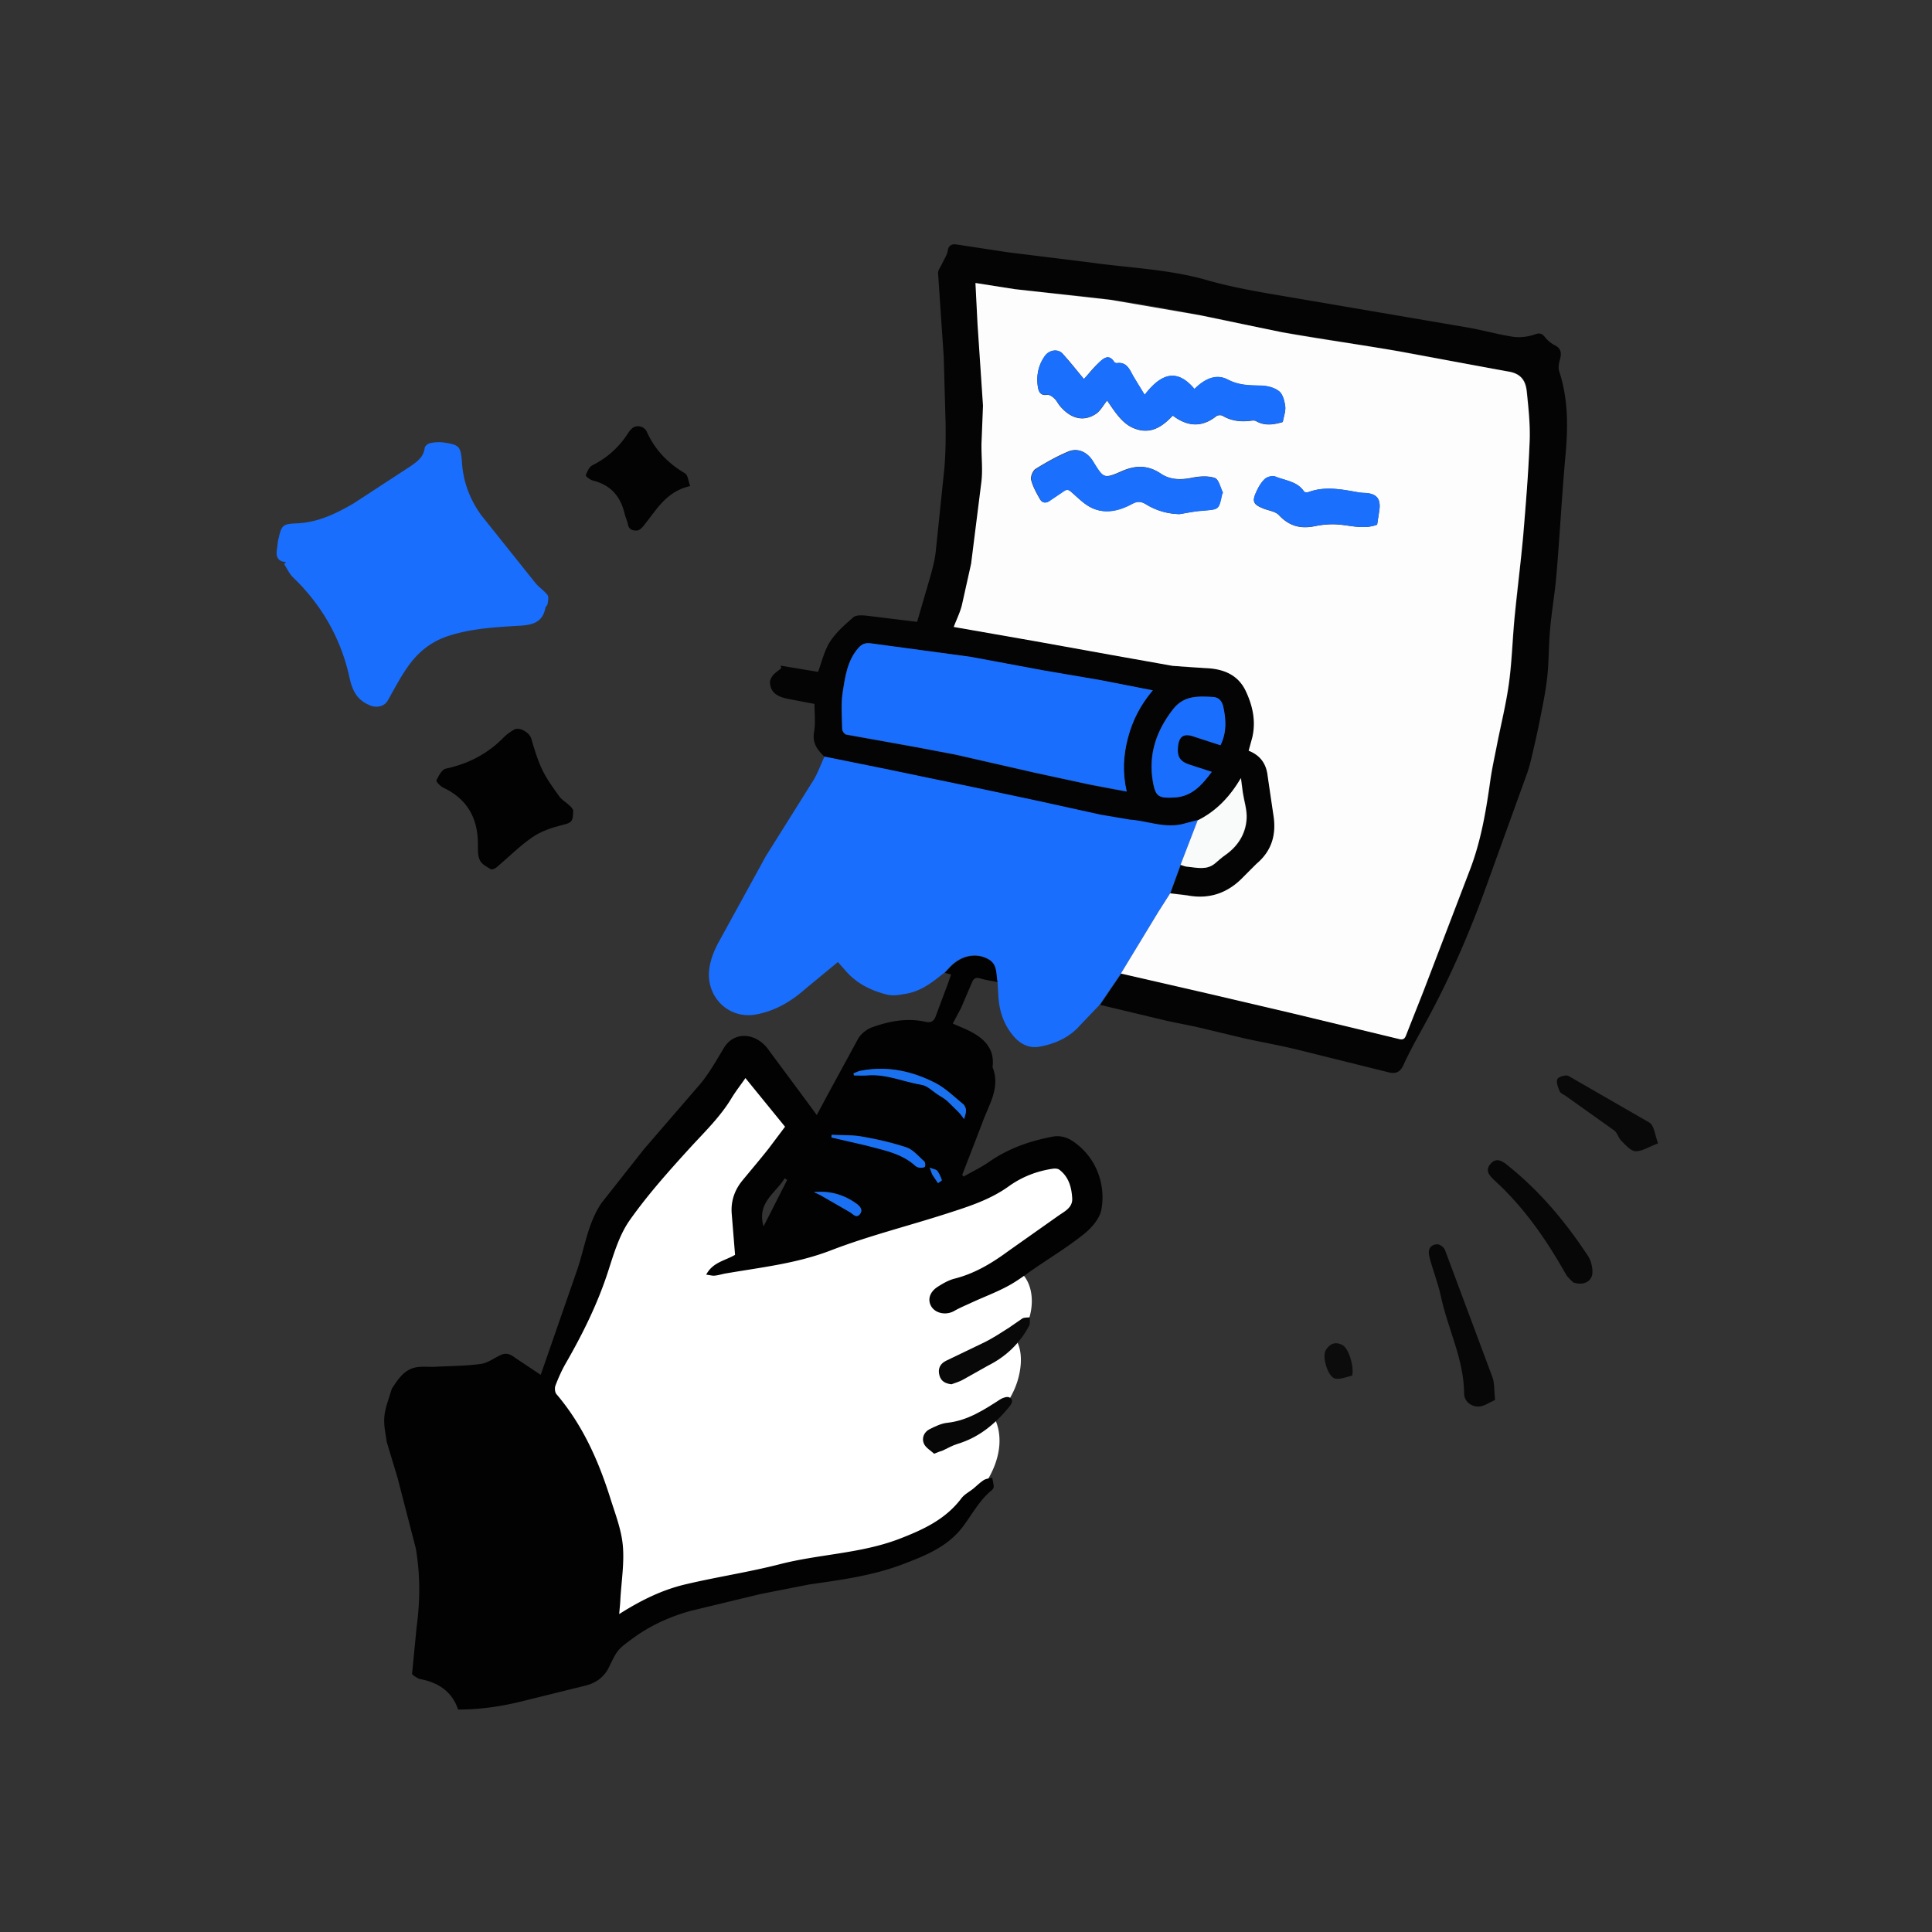
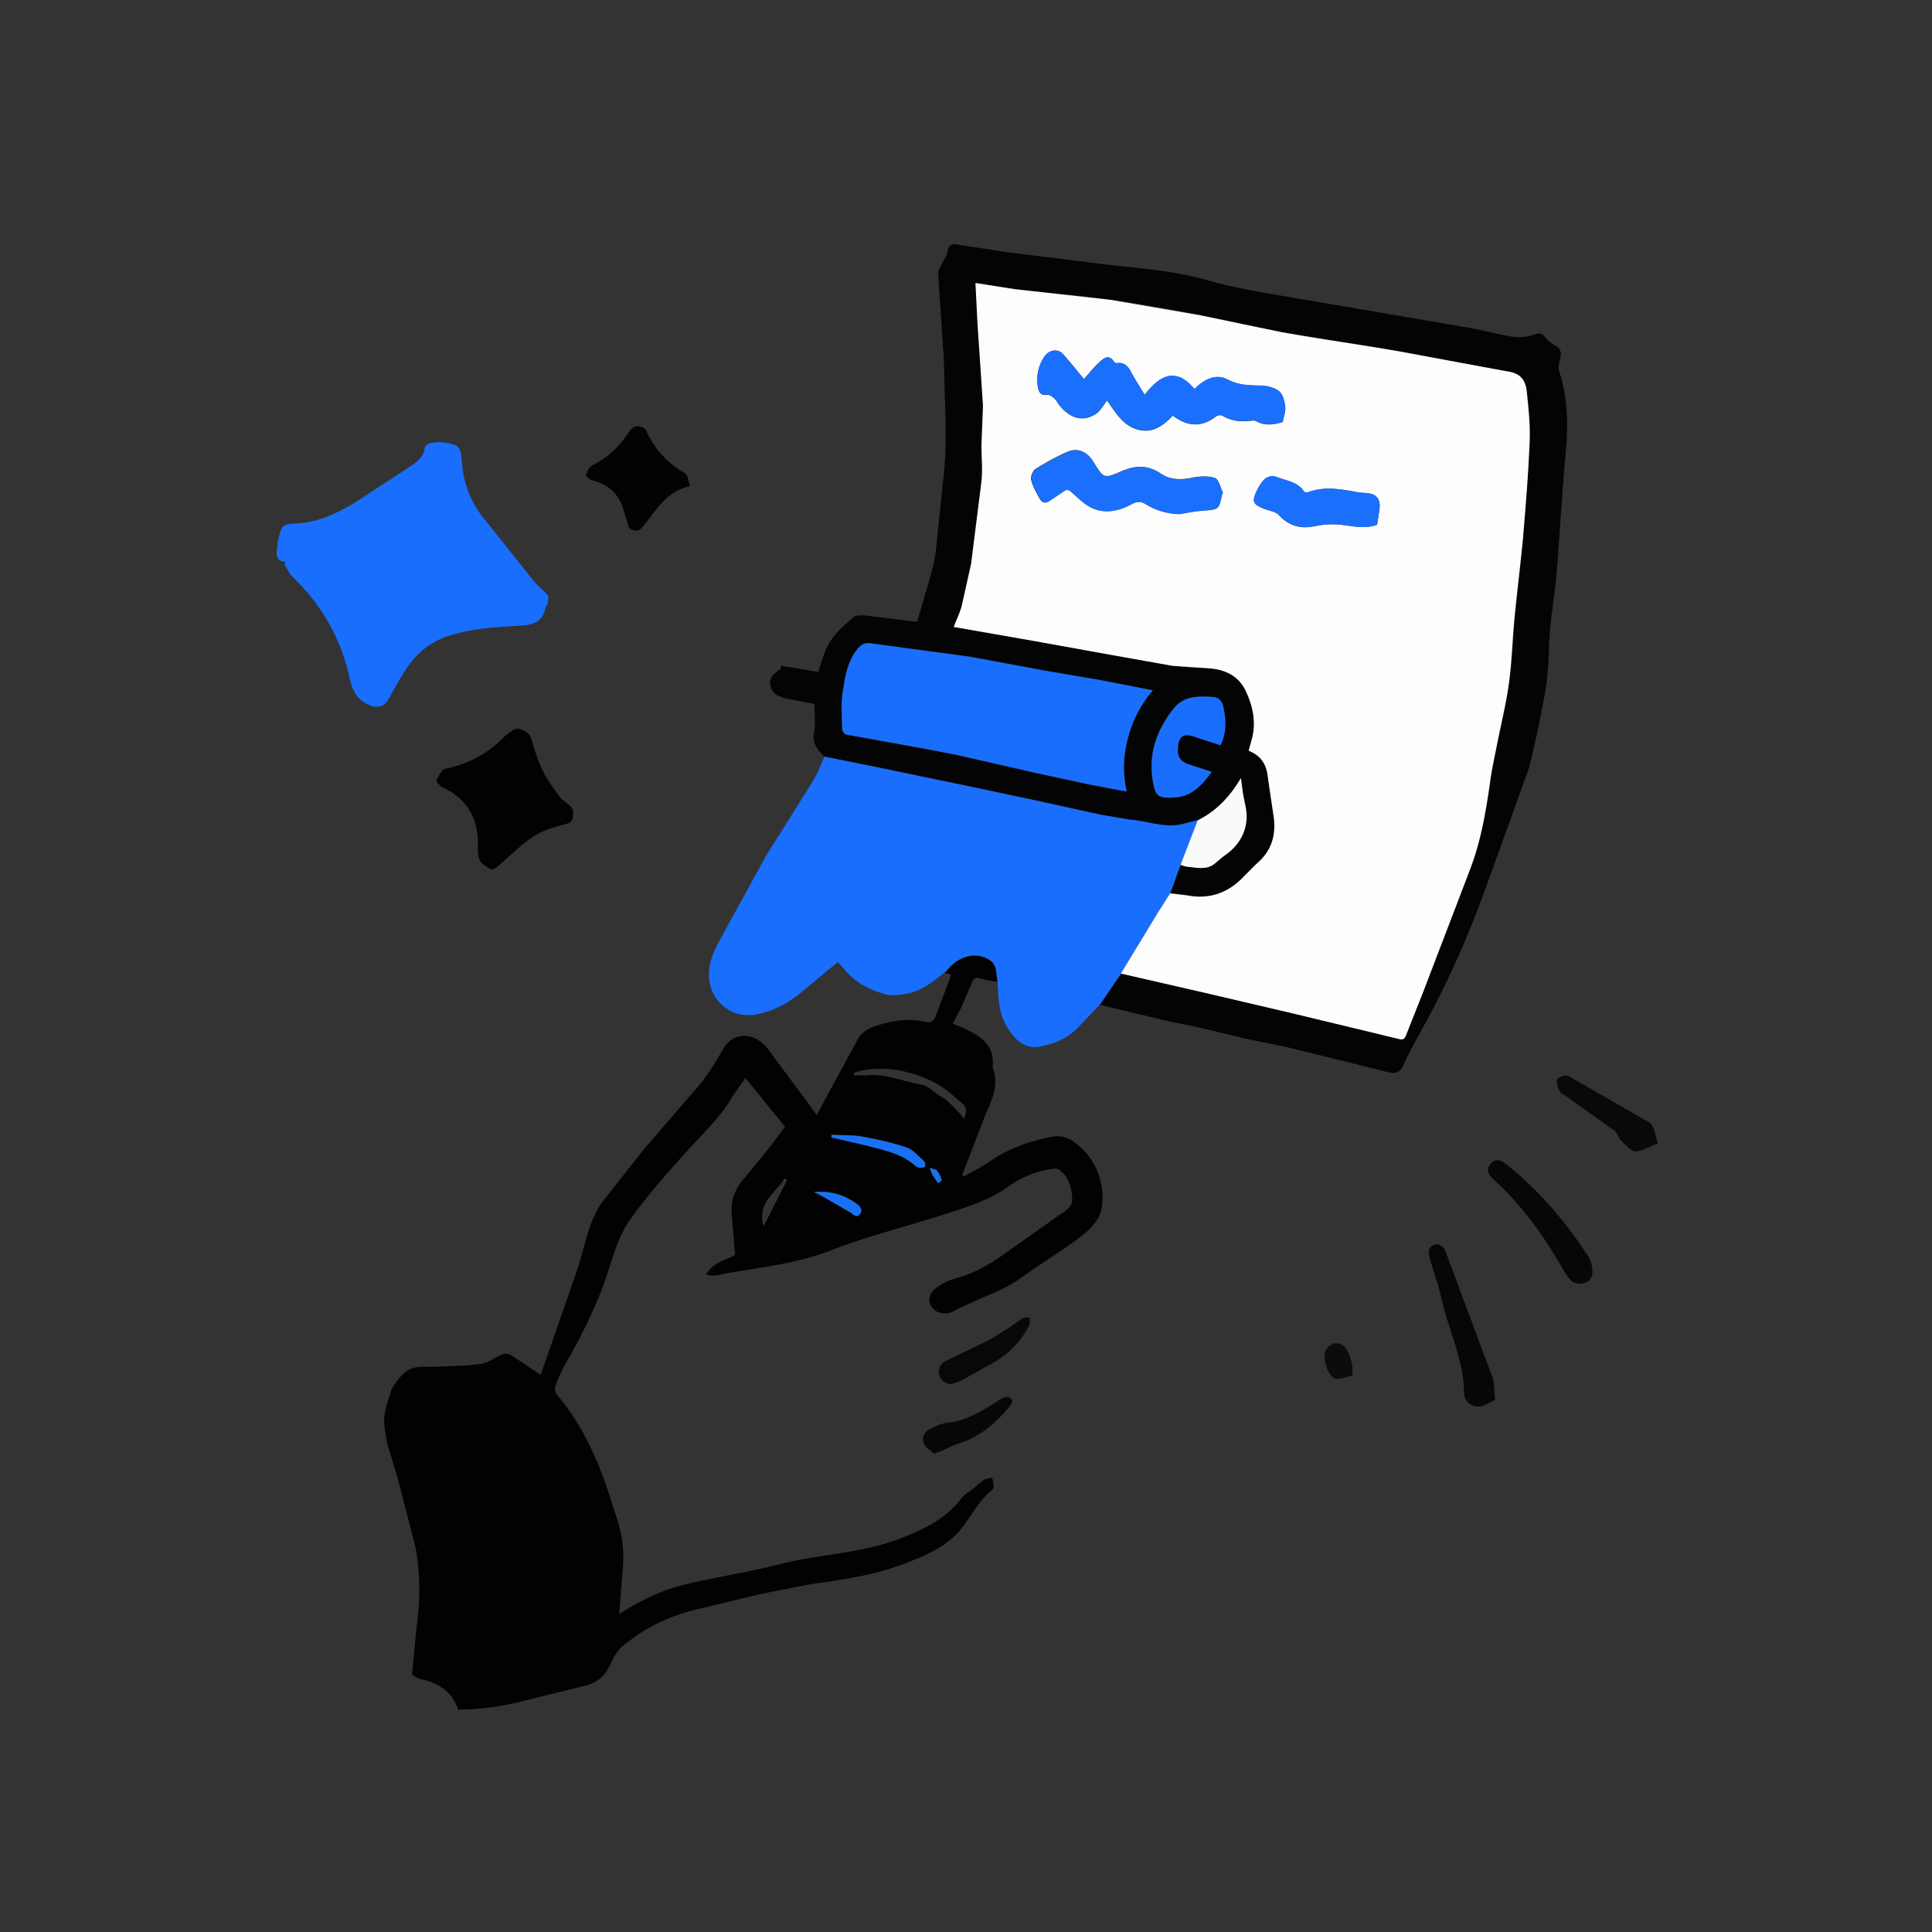
<svg xmlns="http://www.w3.org/2000/svg" width="200" height="200" viewBox="0 0 200 200" fill="none">
  <rect x="0" y="0" width="200" height="200" fill="#333333" stroke="none" />
-   <path d="M111.484 120.722c-.683-.664-1.699-.742-2.597-.625-1.192.156-2.305.586-3.438.976l-3.691 1.27-7.598 2.832-7.246 2.949c-2.246.879-4.57 1.641-7.012 1.621-.742 0-1.465-.097-2.168-.254.098-1.035-.117-2.089-.82-2.91-.234-.273-.508-.527-.781-.742.019-.039.059-.078.078-.098.352-.527 1.016-1.757.84-2.578.781-.097 1.582-1.172 1.895-1.738.195-.352.449-.879.566-1.406.684-.293 1.387-1.25 1.602-1.68.371-.683.977-1.973.43-2.715l-3.301-4.609c-.84-1.152-2.617.664-3.203 2.344-.527.312-.996.898-1.23 1.25-.215.332-.449.722-.586 1.132-.625.04-1.426.879-1.66 1.192-.352.469-.664 1.015-.84 1.601-.566.196-1.191.86-1.406 1.133-.234.313-.449.645-.606 1.016-.508.176-1.016.664-1.309 1.055-.469.625-.898 1.425-.977 2.226-.078 0-.176 0-.254.02-1.543.214-2.812 1.504-3.535 2.832s-1.035 2.793-.684 4.238l-.293.195c-1.582 1.094-2.676 3.379-2.344 5.352l-.176.117c-1.445 1.016-2.461 3.086-2.246 4.863a2.22 2.22 0 0 0 .156.645c-.82 1.055-1.387 2.656-.957 3.418 2.031 3.711 3.613 7.637 5.02 11.64l1.992 5.938c.078.215.117.43.195.644-.781 1.075-1.27 2.188-1.484 3.516-.117.723.41 1.484 1.191 1.172 6.543-2.676 13.301-4.805 20.195-6.309 5.996-1.308 12.852-2.109 17.324-6.816 1.504-1.582 2.774-3.652 2.93-5.879.059-.918-.078-1.875-.488-2.695 1.015-1.114 1.855-2.344 2.324-3.77.41-1.269.606-2.871.039-4.101.606-.899 1.094-1.895 1.328-2.969.371-1.602.117-3.477-1.25-4.531-1.445-1.094-3.222-.078-4.375.898-.625.527-.976.977-1.425 1.211-.41.215-.957.293-1.465.254 0-.078-.019-.156-.039-.254a14.35 14.35 0 0 0 1.113-.527c2.168-1.075 4.101-2.598 6.308-3.614.997-.468 2.09-.722 3.067-1.211 1.523-.761 2.695-2.109 3.281-3.71.43-1.27.625-2.833-.391-3.809z" fill="#fff" />
  <path d="M111.036 118.125c-.645-.429-1.348-.605-2.129-.449-2.325.449-4.512 1.211-6.485 2.578-.84.586-1.777 1.035-2.675 1.543-.039-.058-.098-.117-.137-.175l2.09-5.411c.644-1.836 1.894-3.593 1.054-5.722v-.078c.196-1.641-.644-2.696-1.972-3.457-.703-.411-1.465-.684-2.149-.997l.859-1.621 1.093-2.558c.176-.449.371-.645.899-.489.586.176 1.191.254 1.797.372-.157-.801 0-1.739-.86-2.286-1.113-.684-2.519-.547-3.652.371-.352.273-.644.645-.957.957l.644.175-.332.957-1.289 3.438c-.176.449-.488.625-1.016.508-1.895-.43-3.731-.078-5.488.547-.586.195-1.211.683-1.504 1.21l-3.242 5.958-1.035 1.933-1.289-1.758-3.594-4.843c-1.27-1.934-3.633-2.168-4.727-.352-.742 1.23-1.465 2.52-2.363 3.633l-5.918 6.855-4.375 5.547c-1.426 2.07-1.738 4.61-2.539 6.953l-3.77 10.86-2.637-1.758c-.469-.352-.898-.567-1.465-.313-.703.313-1.367.84-2.09.938-1.543.215-3.125.215-4.707.293-.664.039-1.348-.059-1.992.058-1.27.235-1.875 1.25-2.52 2.207l-.469 1.485c-.332 1.074-.41 1.758-.234 2.91l.176 1.133 1.113 3.691 1.895 7.324c.469 2.793.449 5.391.078 8.184l-.469 4.824c.078.078.176.156.273.235-.039-.039.391.234.449.253a11.66 11.66 0 0 1 .762.176c.879.254 1.699.664 2.324 1.348.449.488.762 1.055.957 1.66 2.305 0 4.57-.332 6.797-.898l6.328-1.563c1.133-.273 1.992-.879 2.5-1.933.879-1.797.879-1.817 2.48-2.989 1.836-1.347 3.887-2.265 6.055-2.851l7.129-1.719 5.059-.996c3.262-.469 6.523-.899 9.629-2.07 2.363-.899 4.707-1.817 6.289-3.926.957-1.27 1.699-2.715 2.969-3.75.117-.098.234-.274.215-.41-.02-.293-.098-.586-.157-.899-.293.078-.625.098-.879.254-.39.254-.722.586-1.074.879-.41.332-.918.586-1.23.996-1.66 2.207-3.984 3.262-6.465 4.219-4.004 1.523-8.281 1.562-12.363 2.617-3.203.82-6.484 1.309-9.707 2.07-2.441.567-4.687 1.68-6.894 3.086.039-.547.098-.996.117-1.445.098-1.895.43-3.828.254-5.684-.156-1.66-.801-3.3-1.309-4.922-1.23-3.886-2.871-7.558-5.547-10.703-.176-.195-.215-.644-.117-.898.293-.762.625-1.524 1.035-2.246 1.777-3.086 3.34-6.231 4.434-9.629.586-1.816 1.152-3.731 2.227-5.254 1.875-2.656 4.063-5.098 6.269-7.52 1.504-1.64 3.106-3.183 4.258-5.097.449-.742.996-1.426 1.445-2.09l4.102 5.039-1.719 2.285c-.879 1.113-1.797 2.188-2.695 3.281-.801.977-1.191 2.09-1.113 3.36l.352 4.336c-1.074.625-2.305.761-2.988 2.051.371.039.645.136.918.097.391-.039.781-.176 1.172-.234 3.633-.625 7.266-1.016 10.781-2.363 3.945-1.524 8.066-2.54 12.109-3.848 2.188-.703 4.395-1.406 6.309-2.774 1.348-.976 2.871-1.582 4.531-1.835.235-.04.567-.04.742.097.977.742 1.27 1.836 1.329 2.988.039.918-.762 1.309-1.387 1.739l-5.254 3.711c-1.699 1.25-3.457 2.304-5.527 2.832-.625.156-1.23.508-1.777.859-.84.547-1.055 1.367-.625 2.051.469.723 1.563.898 2.363.43.586-.332 1.21-.586 1.835-.879 1.231-.567 2.5-1.036 3.692-1.68.996-.527 1.894-1.231 2.812-1.856 1.7-1.171 3.477-2.246 5.078-3.535.782-.625 1.602-1.562 1.797-2.48.489-2.481-.41-5.449-2.968-7.149zm-31.993 8.829c-.723-2.481 1.289-3.457 2.188-4.981.078.059.176.117.254.176l-2.441 4.805zm9.961-1.25c-.371.429-.664 0-1.016-.215-.996-.606-2.031-1.172-3.047-1.758-.215-.117-.469-.215-.684-.332 1.68-.176 3.144.273 4.434 1.211.371.293.684.664.313 1.094zm6.719-4.942c-.059.098-.371.117-.547.098a.88.88 0 0 1-.488-.235c-1.406-1.25-3.203-1.562-4.922-2.031-1.23-.332-2.48-.566-3.711-.859.02-.098.02-.176.039-.274 1.035.059 2.07 0 3.086.176 1.582.274 3.145.625 4.668 1.133.684.234 1.23.918 1.816 1.426.098.117.137.429.059.566zm1.367 1.699c-.195-.273-.391-.547-.566-.839-.098-.157-.137-.352-.293-.743.391.157.664.176.781.332.215.274.351.625.469.957.039.039-.254.196-.391.293zm.996-8.476c-.293-.274-.664-.469-.996-.684-.547-.351-1.074-.918-1.68-1.015-1.895-.313-3.691-1.153-5.664-.977-.449.039-.898 0-1.348 0-.019-.059-.019-.137-.039-.195.254-.098.508-.235.781-.274 2.715-.527 5.293.039 7.695 1.27 1.055.547 1.953 1.445 2.891 2.207.156.137.273.43.273.644 0 .293-.117.586-.195.879-.176-.215-.332-.468-.527-.664-.391-.429-.781-.82-1.191-1.191z" fill="#020202" />
  <path d="M85.351 78.34c-.723-.703-1.289-1.406-1.074-2.578.156-.918.039-1.895.039-2.891l-2.754-.527c-.918-.195-1.777-.527-1.856-1.66-.019-.254.137-.547.293-.762.254-.293.586-.508.879-.742l-.059-.273 3.867.645c.391-1.055.644-2.207 1.25-3.145.625-.957 1.543-1.758 2.422-2.52.293-.234.879-.195 1.328-.156l5.254.644 1.426-4.902c.215-.801.43-1.621.508-2.441l.879-8.477c.137-1.543.156-3.105.137-4.648l-.195-6.973-.586-8.652c-.019-.332.293-.684.43-1.016.195-.43.488-.84.566-1.289.098-.625.449-.742.957-.664l5.254.801 8.379 1.035c4.102.586 8.262.703 12.266 1.855 2.05.586 4.16.996 6.269 1.367l10.547 1.797 10.293 1.758c1.523.273 3.027.703 4.57.938.743.098 1.563 0 2.266-.254.586-.215.801 0 1.113.391.254.293.586.566.938.742.683.352.703.84.527 1.484-.117.391-.195.859-.078 1.211.957 2.891.918 5.82.644 8.789-.371 4.121-.585 8.262-.937 12.383-.156 1.836-.488 3.672-.645 5.508-.156 1.641-.117 3.281-.293 4.922-.175 1.602-.507 3.164-.82 4.746-.254 1.269-.547 2.519-.84 3.769-.136.547-.273 1.074-.468 1.602l-4.219 11.68c-1.68 4.668-3.653 9.219-6.016 13.594-.859 1.601-1.777 3.164-2.519 4.804-.391.879-.938.938-1.66.742l-9.512-2.363c-1.719-.41-3.457-.722-5.176-1.094l-4.824-1.152c-1.172-.273-2.363-.469-3.535-.742l-6.7-1.602 2.207-3.242 8.829 2.012 9.003 2.109 10.86 2.617c.449.118.644.079.82-.41.567-1.523 1.211-3.027 1.797-4.55l4.746-12.403c1.172-3.047 1.719-6.23 2.168-9.434.176-1.231.449-2.441.684-3.652.41-2.109.937-4.199 1.23-6.309.313-2.266.371-4.551.586-6.816l.899-8.516.664-9.707c.058-1.719-.118-3.457-.293-5.195-.118-1.113-.567-1.875-1.934-2.09-3.789-.586-7.539-1.426-11.309-2.09l-12.089-1.973c-2.871-.508-5.704-1.23-8.575-1.777-3.046-.586-6.113-1.152-9.199-1.582-3.262-.449-6.562-.703-9.844-1.094-1.328-.156-2.636-.41-4.121-.645l.215 4.238.567 8.457c.058 1.309-.118 2.637-.157 3.945-.019 1.289.118 2.598 0 3.867a182.33 182.33 0 0 1-1.074 8.555c-.215 1.445-.586 2.871-.957 4.297-.195.781-.566 1.504-.84 2.246l8.477 1.484 7.91 1.426 6.25 1.113c1.113.176 2.246.195 3.359.234 1.797.059 3.36.605 4.2 2.305.761 1.523 1.113 3.164.703 4.902-.098.43-.235.879-.371 1.348 1.23.488 1.836 1.387 1.972 2.637.156 1.328.371 2.656.586 3.984.332 2.012-.156 3.711-1.738 5.078-.488.41-.918.918-1.367 1.367-1.602 1.66-3.516 2.363-5.801 1.914-.586-.117-1.191-.137-1.777-.215l1.074-2.949c.254.078.508.195.762.215.957.078 1.953.371 2.812-.352.352-.293.684-.605 1.055-.859 1.308-.918 2.109-2.187 2.207-3.75.058-.898-.254-1.816-.391-2.715-.078-.508-.137-1.016-.195-1.504-1.133 1.914-2.539 3.418-4.473 4.375-.488.137-.976.254-1.484.391-1.914.488-3.711-.293-5.567-.43-1.015-.078-2.011-.293-3.007-.508l-6.661-1.465-6.445-1.367-9.199-1.914-6.309-1.289zm33.985-6.875l-5.391-1.035-5.957-1.016-7.441-1.387c-3.457-.527-6.915-.918-10.371-1.406-.586-.078-.957.059-1.328.469-1.152 1.309-1.367 2.949-1.621 4.551-.195 1.25-.078 2.559-.059 3.828 0 .195.234.547.41.586l7.285 1.309 4.102.781L107.09 80l5.507 1.191c1.309.273 2.598.508 4.024.762-.449-1.934-.332-3.711.117-5.508.488-1.836 1.309-3.437 2.598-4.98zm7.011 5.684c.664-1.367.567-2.676.274-3.984-.137-.566-.449-.977-1.074-1.016-1.524-.078-2.989-.176-4.141 1.289-1.738 2.246-2.559 4.688-2.07 7.5.273 1.563.625 1.699 2.207 1.621 1.816-.098 2.832-1.25 3.886-2.656l-2.285-.742c-1.015-.332-1.328-.84-1.211-1.914.117-1.055.645-1.367 1.641-.996.937.332 1.875.606 2.773.898z" fill="#040404" />
  <path d="M122.207 89.531l-1.074 2.949-1.231 1.934-3.867 6.367-2.207 3.242-2.383 2.5c-1.074 1.036-2.441 1.582-3.867 1.836-1.016.176-1.934-.254-2.637-1.074-1.074-1.25-1.543-2.734-1.601-4.375l-.078-1.289c-.157-.801 0-1.738-.86-2.285-1.113-.684-2.519-.547-3.652.371-.352.274-.645.645-.957.957-1.172.938-2.344 1.895-3.887 2.188-.664.117-1.406.273-2.051.117-1.68-.41-3.223-1.172-4.375-2.539l-.742-.84-3.359 2.773c-1.504 1.328-3.164 2.305-5.137 2.657-2.871.527-5.312-1.934-4.785-4.942.137-.82.469-1.66.859-2.402l4.961-9.043 4.922-7.852c.469-.762.762-1.641 1.152-2.461l6.289 1.269 9.2 1.914 6.445 1.367 6.66 1.465 3.008.508c1.855.137 3.672.938 5.566.43l1.485-.391-1.797 4.648zM29.61 58.184c-.937-.059-1.055-.645-.937-1.367.059-.312.059-.645.137-.957.332-1.465.41-1.621 1.855-1.68 2.226-.078 4.141-1.016 5.976-2.09l5.801-3.789c.684-.469 1.406-.957 1.523-1.934.02-.195.332-.449.547-.488a4.15 4.15 0 0 1 1.387-.078c1.699.254 1.797.391 1.934 2.188.137 1.973.859 3.789 1.992 5.352l5.586 6.992c.371.469.918.801 1.27 1.27.156.195.039.625 0 .938-.02.137-.195.234-.215.371-.273 1.426-1.211 1.777-2.578 1.855-2.519.156-5.039.273-7.5 1.074-1.875.625-3.203 1.758-4.258 3.301-.742 1.074-1.348 2.246-1.992 3.379-.352.625-1.152.781-1.816.508-1.348-.547-1.836-1.484-2.148-2.91-.879-4.023-2.871-7.5-5.859-10.371-.371-.371-.605-.898-.898-1.348.058-.059.117-.137.195-.215z" fill="#196efd" />
  <path d="M59.336 83.866c0 1.25-.195 1.309-1.152 1.543-1.074.273-2.187.644-3.086 1.269-1.309.898-2.461 2.07-3.691 3.106-.156.137-.488.273-.605.195-.43-.254-.957-.527-1.133-.937-.234-.508-.195-1.152-.195-1.738-.02-2.676-1.152-4.629-3.613-5.781-.293-.137-.742-.625-.684-.742.234-.469.566-1.133.977-1.211 2.363-.508 4.375-1.562 6.055-3.301.293-.293.645-.527 1.016-.742.566-.312 1.602.313 1.777.938.313 1.094.645 2.207 1.133 3.223.469.977 1.133 1.875 1.777 2.773.273.371.723.605 1.055.938.215.156.332.41.371.469z" fill="#020202" />
  <path d="M71.446 50.313c-2.52.566-3.516 2.52-4.824 4.121-.176.215-.43.469-.664.488-.41.02-.859-.059-.957-.645-.059-.371-.254-.703-.332-1.074-.43-1.816-1.445-3.008-3.301-3.457-.293-.078-.762-.449-.723-.547.137-.391.352-.879.684-1.035 1.406-.703 2.539-1.68 3.438-2.949.371-.527.684-1.27 1.563-1.055.234.059.508.273.605.488.84 1.895 2.188 3.301 3.984 4.355.293.176.332.801.527 1.309z" fill="#030303" />
  <path d="M98.496 143.301c-.664-.078-1.094-.332-1.25-.938-.176-.664.059-1.172.664-1.484l4.102-1.973c.84-.429 1.641-.957 2.441-1.465l1.387-.957c.215-.117.508-.078.762-.117-.02.293.058.625-.059.86-.976 1.855-2.422 3.222-4.297 4.16l-2.5 1.406c-.391.234-.84.352-1.25.508z" fill="#080808" />
  <path d="M96.699 150.488c-.332-.313-.859-.605-1.055-1.035-.254-.567 0-1.211.586-1.504s1.23-.606 1.855-.664c2.109-.235 3.79-1.348 5.489-2.442.254-.156.722-.312.937-.175.469.273.215.664-.058.996-1.446 1.758-3.125 3.144-5.332 3.808-.527.157-1.016.45-1.523.684-.254.078-.469.156-.898.332z" fill="#070707" />
-   <path d="M88.359 111.113c.254-.097.508-.234.781-.273 2.715-.528 5.293.039 7.695 1.269 1.055.547 1.953 1.446 2.891 2.207.156.137.273.43.273.645 0 .293-.117.586-.195.879-.176-.215-.332-.469-.527-.664l-1.191-1.172c-.293-.274-.664-.469-.996-.684-.547-.351-1.074-.918-1.68-1.015-1.895-.313-3.691-1.153-5.664-.977-.449.039-.898 0-1.348 0-.019-.098-.019-.156-.039-.215z" fill="#1a71ef" />
  <path d="M86.094 117.48c1.035.059 2.07 0 3.086.176 1.582.274 3.145.625 4.668 1.133.683.234 1.23.918 1.816 1.426.117.097.156.43.078.566-.059.098-.371.117-.547.098a.89.89 0 0 1-.488-.234c-1.406-1.25-3.203-1.563-4.922-2.032l-3.711-.859c0-.098 0-.176.019-.274z" fill="#1a70f2" />
  <path d="M84.258 123.418c1.68-.175 3.144.274 4.434 1.211.371.274.664.645.313 1.074-.371.43-.664 0-1.016-.214l-3.047-1.758c-.215-.117-.449-.215-.684-.313z" fill="#1970f2" />
  <path d="M96.25 120.879c.391.156.664.176.781.332.215.273.352.625.469.957.019.059-.254.195-.391.312l-.566-.839c-.098-.176-.137-.371-.293-.762z" fill="#1a71ed" />
  <path d="M116.035 100.781l3.867-6.367 1.231-1.934 1.777.215c2.305.43 4.219-.254 5.801-1.914l1.367-1.367c1.602-1.348 2.07-3.066 1.738-5.078l-.586-3.984c-.136-1.27-.742-2.148-1.972-2.637l.371-1.348c.41-1.719.039-3.359-.703-4.902-.84-1.699-2.403-2.246-4.199-2.305l-3.36-.234-6.25-1.113-7.91-1.426-8.476-1.484c.273-.742.644-1.465.84-2.246l.957-4.297 1.075-8.555c.136-1.269-.02-2.578 0-3.867l.156-3.945-.567-8.457-.214-4.238 4.121.645 9.843 1.094 9.2 1.582 8.574 1.777c4.023.723 8.066 1.27 12.09 1.973l11.308 2.09c1.367.215 1.817.977 1.934 2.09.176 1.719.371 3.457.293 5.195-.117 3.242-.391 6.484-.664 9.707-.254 2.852-.625 5.664-.899 8.516-.214 2.266-.273 4.57-.586 6.816-.293 2.129-.82 4.219-1.23 6.309-.234 1.211-.508 2.422-.684 3.652-.449 3.203-.976 6.387-2.168 9.434l-4.746 12.402-1.797 4.551c-.175.488-.39.527-.82.41l-10.859-2.617-9.004-2.109-8.848-2.032zm-3.828-61.543c-.84-1.016-1.484-1.855-2.207-2.617-.488-.527-1.387-.391-1.836.234-.684.957-.898 2.051-.723 3.203.079.488.254.918.957.82.235-.039.547.176.743.371.234.215.371.527.566.762 1.133 1.348 2.461 1.699 3.77.82.449-.312.742-.879 1.132-1.367.957 1.406 1.719 2.617 3.164 3.008 1.524.43 2.637-.391 3.633-1.445 1.524 1.152 3.008 1.25 4.512.059.137-.117.488-.137.644-.039.918.547 1.915.645 2.95.508.175-.019.371-.039.508.039.918.527 1.835.371 2.773.098.098-.566.312-1.113.254-1.621-.078-.566-.254-1.289-.664-1.582-.508-.391-1.289-.566-1.953-.566-1.172-.02-2.227-.039-3.34-.625-1.231-.645-2.442-.02-3.438.977-1.933-2.305-3.593-1.426-5.156.605-.469-.762-.859-1.367-1.211-1.992-.371-.684-.683-1.445-1.68-1.289-.078.019-.234-.059-.273-.137-.527-.82-1.074-.391-1.523.039-.586.508-1.055 1.133-1.602 1.738zm9.902 13.984c.821-.137 1.621-.312 2.442-.371 1.621-.137 1.621-.098 1.933-1.68.02-.078.098-.176.078-.215-.253-.527-.41-1.348-.82-1.484-.703-.234-1.582-.176-2.344-.02-1.152.234-2.265.234-3.242-.43-1.308-.879-2.578-.879-3.984-.273-1.914.84-1.934.801-3.047-1.016-.566-.937-1.543-1.406-2.539-.996-1.172.488-2.305 1.133-3.379 1.797-.293.176-.547.801-.469 1.133.176.703.547 1.367.918 2.012.235.41.625.43 1.035.117.45-.332.938-.605 1.387-.937.41-.312.625-.098.938.176.644.566 1.289 1.211 2.05 1.563 1.407.625 2.832.254 4.122-.449.566-.312.976-.234 1.445.059a6.91 6.91 0 0 0 3.476 1.016zm20.45 1.094l.214-1.387c.215-1.289-.253-1.855-1.543-1.894-.156 0-.332-.02-.488-.039-1.777-.312-3.535-.703-5.312-.039-.117.039-.371.02-.43-.059-.703-1.074-1.953-1.133-2.988-1.562-.274-.117-.801.02-1.055.234-.371.332-.645.781-.859 1.25-.528 1.113-.391 1.406.761 1.855.508.195 1.172.273 1.524.645 1.054 1.133 2.246 1.465 3.73 1.152.762-.156 1.563-.234 2.344-.176 1.348.078 2.676.547 4.102.02z" fill="#fdfdfd" />
  <path d="M119.336 71.464c-1.289 1.523-2.11 3.145-2.578 4.961-.469 1.797-.567 3.574-.117 5.508l-4.024-.762-5.508-1.191-8.125-1.856-4.102-.781-7.285-1.309c-.176-.039-.41-.371-.41-.586-.019-1.289-.137-2.578.059-3.828.254-1.582.469-3.242 1.621-4.551.371-.43.723-.547 1.328-.469l10.371 1.406 7.442 1.387 5.957 1.016 5.371 1.055zm7.011 5.685l-2.754-.898c-1.015-.352-1.523-.059-1.64.996-.117 1.094.195 1.582 1.211 1.914l2.285.742c-1.055 1.406-2.07 2.559-3.887 2.656-1.582.078-1.933-.059-2.207-1.621-.488-2.812.332-5.254 2.07-7.5 1.133-1.465 2.598-1.367 4.141-1.289.625.039.938.43 1.074 1.016.274 1.309.371 2.617-.293 3.984z" fill="#196efd" />
  <path d="M122.207 89.531l1.777-4.609c1.934-.957 3.34-2.461 4.473-4.375l.195 1.504c.137.898.45 1.816.391 2.715-.098 1.563-.898 2.832-2.207 3.75-.371.254-.703.566-1.055.859-.859.723-1.855.449-2.812.352-.254 0-.508-.117-.762-.195z" fill="#f9fafa" />
  <path d="M112.207 39.238l1.601-1.758c.45-.41.997-.859 1.524-.039.039.078.195.137.273.137 1.016-.137 1.309.605 1.68 1.289l1.211 1.992c1.562-2.031 3.242-2.891 5.156-.605 1.016-1.016 2.207-1.621 3.438-.977 1.113.586 2.168.605 3.34.625.664 0 1.445.176 1.953.566.41.293.586 1.016.664 1.582.058.508-.156 1.055-.254 1.621-.938.273-1.856.43-2.774-.098-.136-.078-.351-.059-.507-.039-1.036.137-2.032.039-2.95-.508-.156-.098-.507-.078-.644.039-1.504 1.191-2.988 1.113-4.512-.059-.976 1.055-2.109 1.875-3.633 1.445-1.445-.391-2.207-1.602-3.164-3.008-.41.508-.683 1.055-1.133 1.367-1.289.879-2.636.527-3.769-.82-.195-.254-.332-.566-.567-.762-.195-.176-.527-.41-.742-.371-.703.098-.879-.332-.957-.82-.176-1.152.039-2.246.723-3.203.449-.625 1.348-.762 1.836-.234l2.207 2.637zm9.902 13.986c-1.25-.039-2.402-.352-3.437-.996-.469-.293-.879-.371-1.446-.059-1.289.703-2.715 1.074-4.121.449-.762-.332-1.426-.977-2.051-1.562-.312-.293-.527-.488-.937-.176l-1.387.938c-.41.313-.801.293-1.035-.117-.371-.645-.742-1.309-.918-2.012-.078-.332.176-.957.469-1.133 1.074-.684 2.207-1.309 3.379-1.797.996-.41 1.953.059 2.539.996 1.113 1.816 1.133 1.855 3.047 1.016 1.406-.625 2.675-.605 3.984.273.977.664 2.09.664 3.242.43.762-.156 1.641-.215 2.344.02.391.137.566.957.82 1.484.02.059-.058.137-.078.215-.332 1.582-.332 1.543-1.933 1.68-.86.039-1.661.215-2.481.352z" fill="#1a6ffd" />
  <path d="M142.559 54.317c-1.426.527-2.754.059-4.102-.039-.762-.059-1.582.02-2.344.176-1.484.313-2.675-.02-3.73-1.152-.352-.371-.996-.449-1.524-.645-1.152-.449-1.289-.762-.761-1.855.215-.449.488-.918.859-1.25.254-.215.781-.352 1.055-.234 1.035.43 2.285.488 2.988 1.563.059.078.293.098.43.059 1.777-.664 3.554-.274 5.312.039l.488.039c1.29.039 1.758.605 1.543 1.895l-.214 1.406z" fill="#1b6ffd" />
  <path d="M154.766 144.923c-.625.273-1.133.664-1.68.683-.84.02-1.523-.566-1.523-1.367-.02-3.535-1.68-6.66-2.403-10.039-.293-1.387-.839-2.715-1.191-4.102-.176-.664.02-1.25.801-1.289.273-.019.722.313.82.606l4.883 13.086c.254.625.195 1.426.293 2.422zm8.086-12.17c-.176-.195-.567-.488-.781-.898-2.012-3.555-4.297-6.856-7.325-9.629-.527-.488-1.054-1.016-.468-1.719.625-.761 1.289-.293 1.875.196 3.281 2.636 5.937 5.82 8.242 9.316.312.488.488 1.191.449 1.797-.078.859-.937 1.308-1.992.937z" fill="#070707" />
  <path d="M171.641 118.359c-.977.371-1.68.84-2.344.82-.508-.039-1.035-.664-1.465-1.093-.293-.293-.41-.821-.722-1.055l-5.02-3.574c-.215-.157-.527-.254-.625-.469-.176-.41-.39-.938-.254-1.27.098-.254.879-.468 1.133-.351l8.438 4.863c.468.332.527 1.231.859 2.129z" fill="#090909" />
  <path d="M139.98 142.401c-.586.137-1.211.411-1.757.313-.743-.137-1.407-2.266-.977-2.949.391-.664.996-.918 1.719-.528.625.293 1.23 2.188 1.015 3.164z" fill="#0c0c0c" />
</svg>